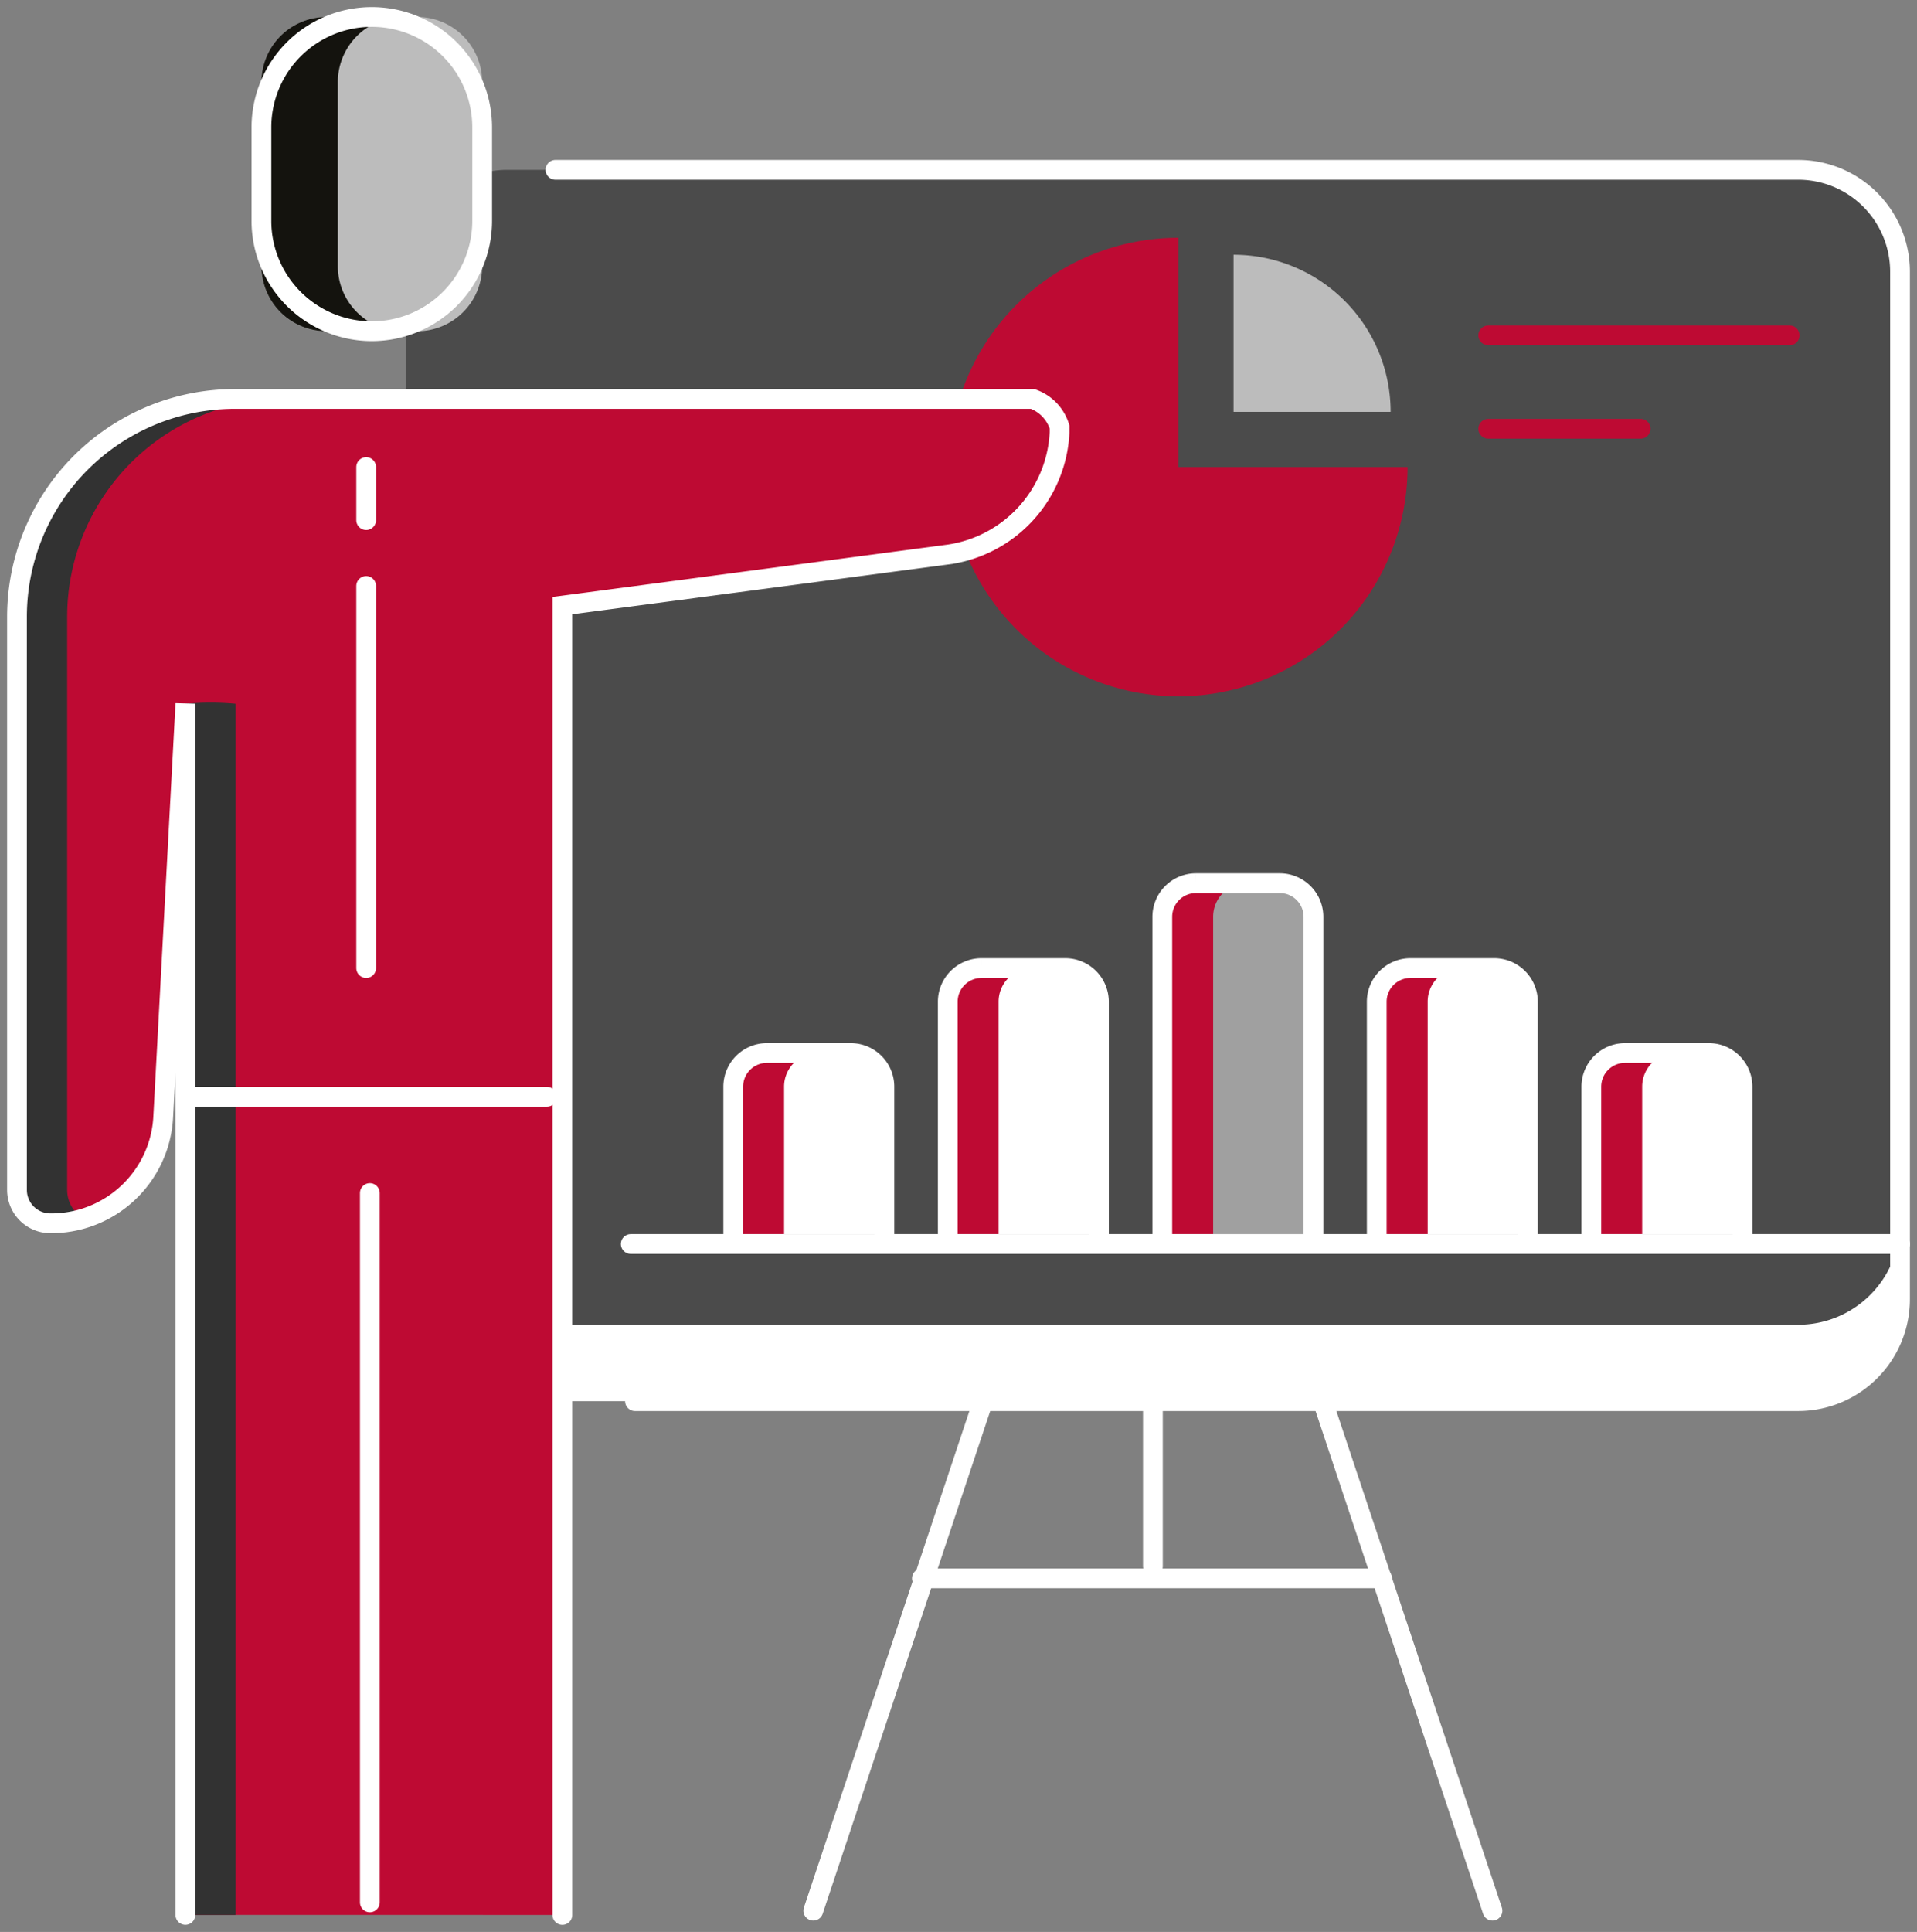
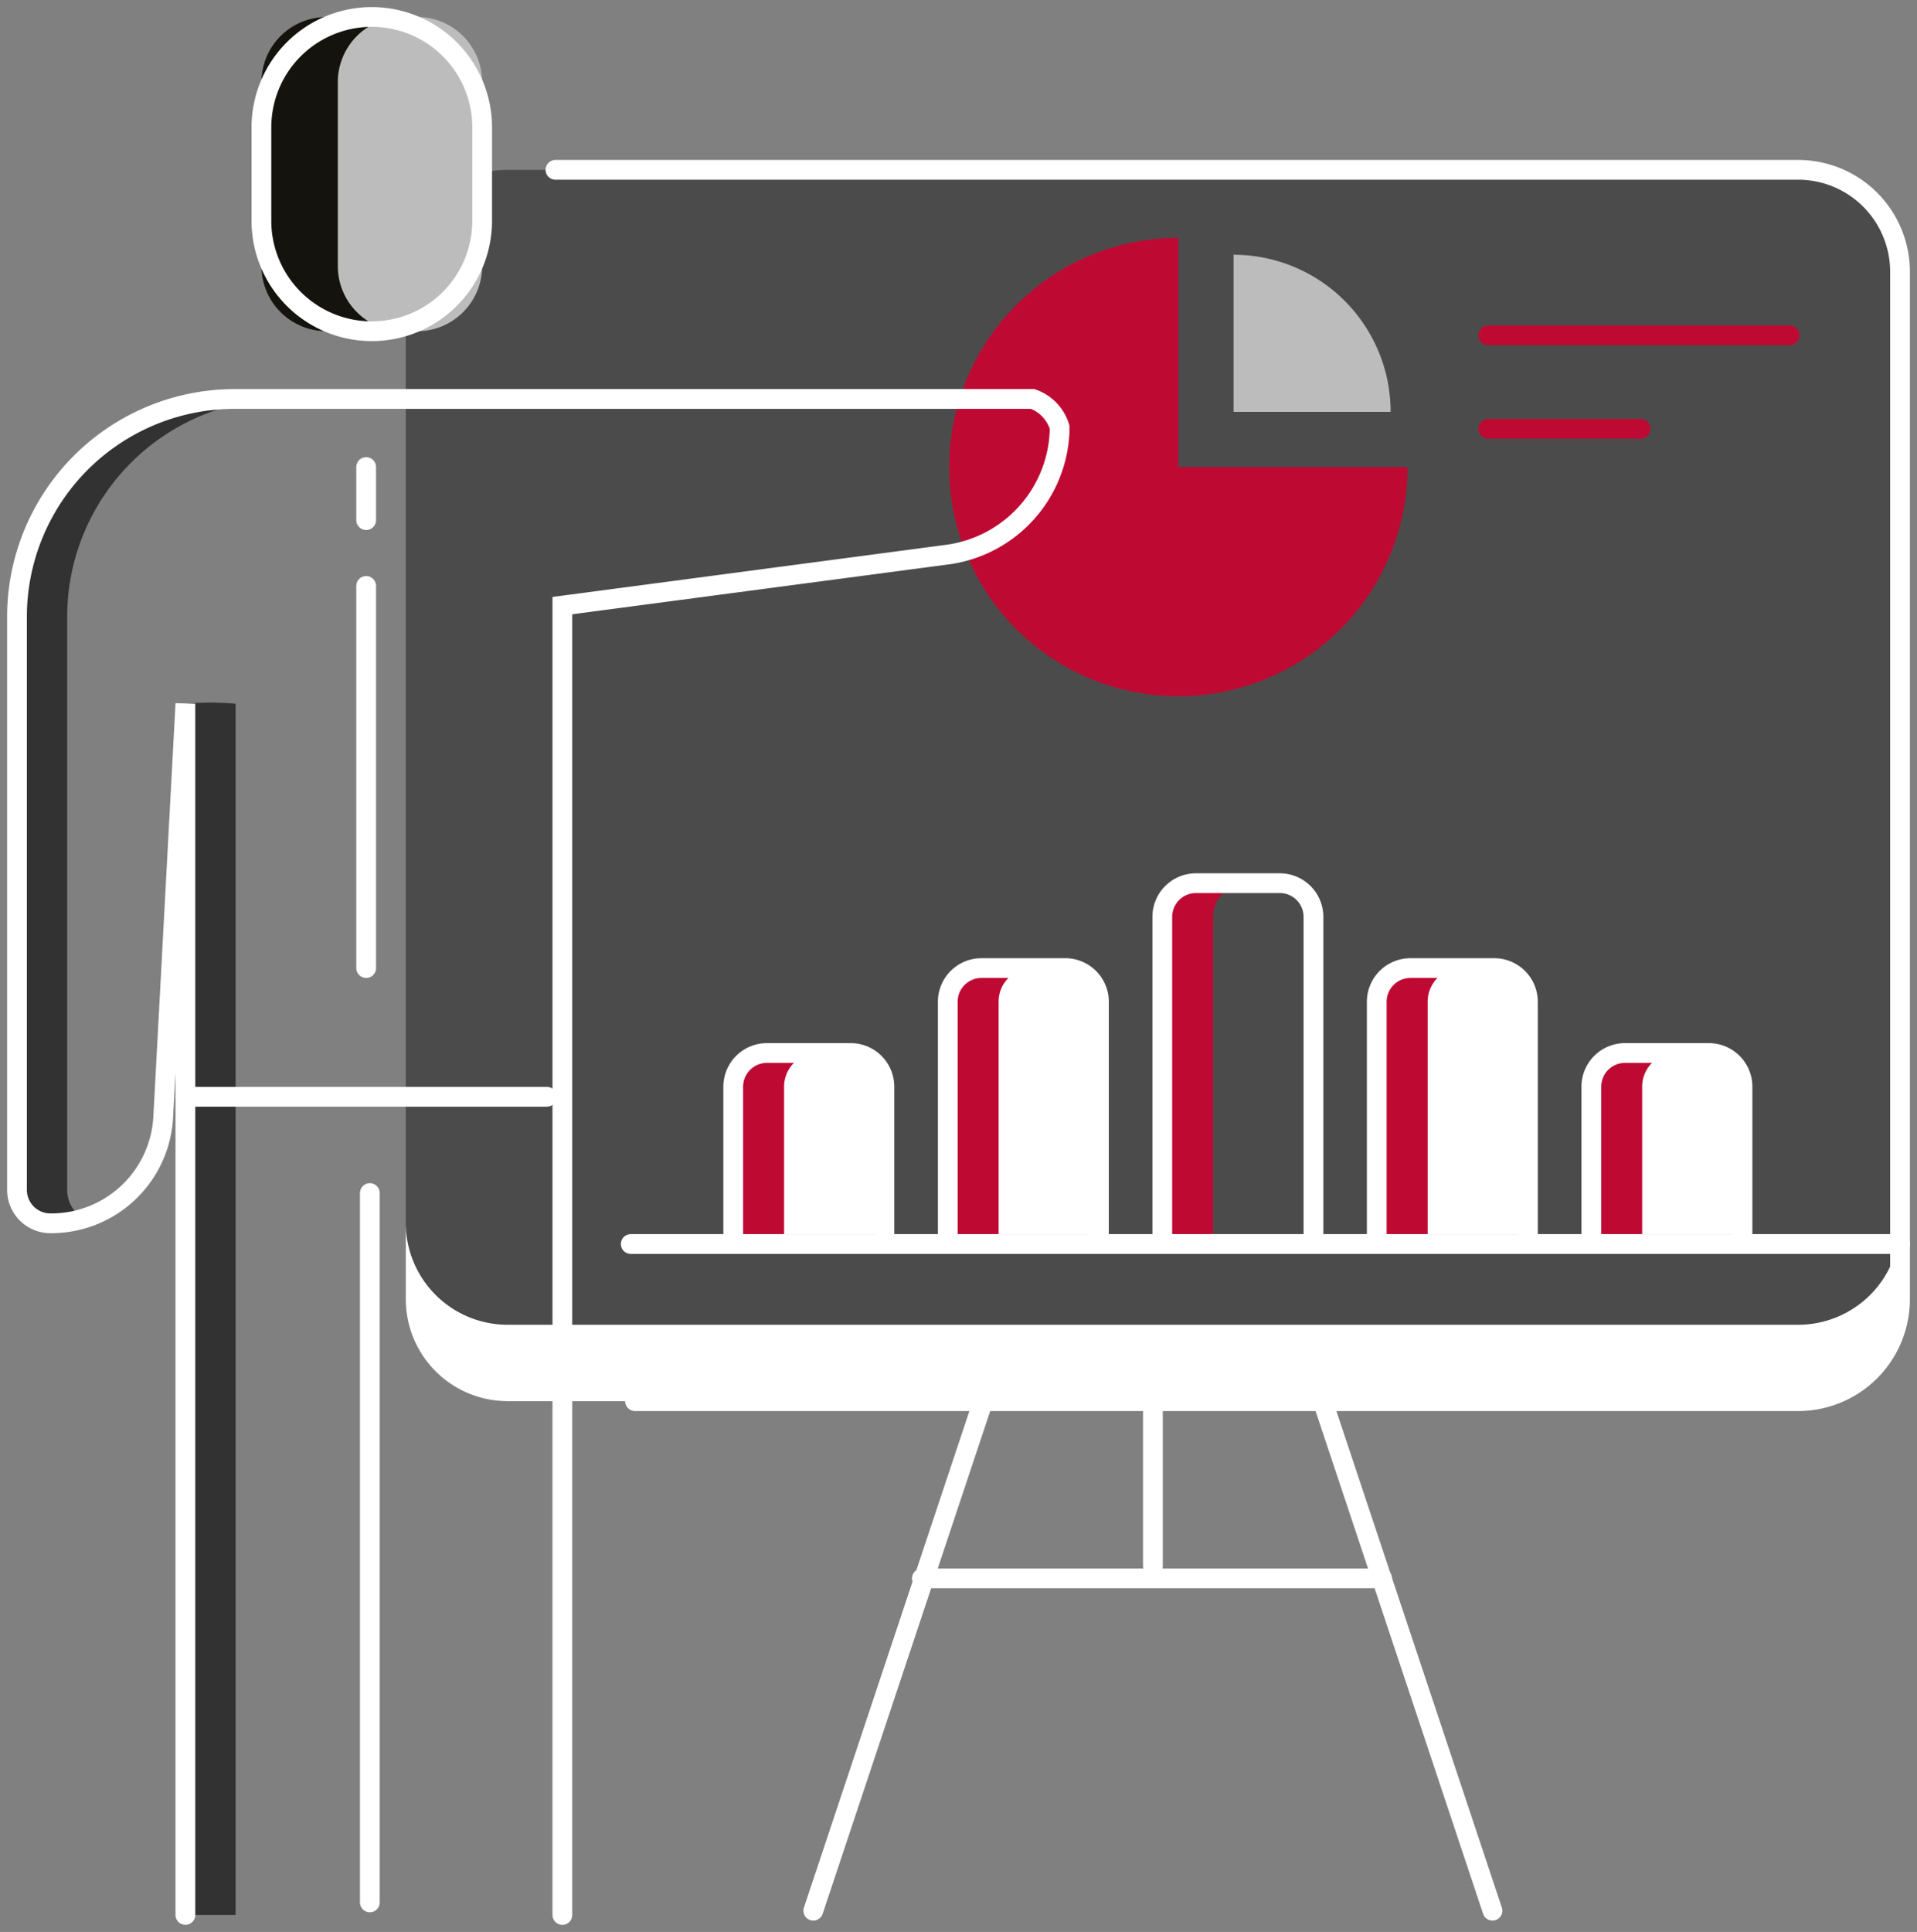
<svg xmlns="http://www.w3.org/2000/svg" id="Group_10304" data-name="Group 10304" width="97.016" height="97.75" viewBox="0 0 97.016 97.75">
  <rect x="0" y="0" width="97.016" height="97.75" fill="#808080" stroke="none" />
  <defs>
    <clipPath id="clip-path">
      <rect id="Rectangle_656" data-name="Rectangle 656" width="97.016" height="97.75" fill="#be0a33" />
    </clipPath>
  </defs>
  <g id="Group_10303" data-name="Group 10303" clip-path="url(#clip-path)">
    <path id="Path_27410" data-name="Path 27410" d="M118.258,82.3H52.948a5.156,5.156,0,0,1-5.156-5.156V25.156A5.156,5.156,0,0,1,52.948,20h65.31a5.156,5.156,0,0,1,5.156,5.156v51.99a5.156,5.156,0,0,1-5.156,5.156" transform="translate(-27.257 -11.407)" fill="#4b4b4b" />
    <path id="Path_27411" data-name="Path 27411" d="M118.258,149.156H52.948A5.156,5.156,0,0,1,47.792,144v3.867a5.156,5.156,0,0,0,5.156,5.156h65.31a5.156,5.156,0,0,0,5.156-5.156V144a5.156,5.156,0,0,1-5.156,5.156" transform="translate(-27.257 -82.127)" fill="#fff" />
    <path id="Path_27412" data-name="Path 27412" d="M65.423,20h62.89a5.156,5.156,0,0,1,5.156,5.156v51.99a5.156,5.156,0,0,1-5.156,5.156H69.449" transform="translate(-37.313 -11.407)" fill="none" stroke="#fff" stroke-linecap="round" stroke-miterlimit="10" stroke-width="1" />
    <path id="Path_27413" data-name="Path 27413" d="M92.3,124H88.046a1.7,1.7,0,0,0-1.7,1.7v7.472H94V125.7a1.7,1.7,0,0,0-1.7-1.7" transform="translate(-49.243 -70.721)" fill="#fff" />
    <path id="Path_27414" data-name="Path 27414" d="M90.624,124H88.046a1.705,1.705,0,0,0-1.7,1.7v7.472h2.578V125.7a1.705,1.705,0,0,1,1.7-1.7" transform="translate(-49.243 -70.721)" fill="#be0a33" />
    <path id="Path_27415" data-name="Path 27415" d="M117.563,114h-4.249a1.7,1.7,0,0,0-1.7,1.7v11.769h7.659V115.7a1.705,1.705,0,0,0-1.7-1.7" transform="translate(-63.654 -65.018)" fill="#fff" />
    <path id="Path_27416" data-name="Path 27416" d="M115.892,114h-2.578a1.7,1.7,0,0,0-1.7,1.7v11.769h2.578V115.7a1.7,1.7,0,0,1,1.7-1.7" transform="translate(-63.654 -65.018)" fill="#be0a33" />
-     <path id="Path_27417" data-name="Path 27417" d="M142.831,104h-4.25a1.705,1.705,0,0,0-1.7,1.7V121.77h7.66V105.7a1.705,1.705,0,0,0-1.7-1.7" transform="translate(-78.064 -59.314)" fill="#a0a0a0" />
    <path id="Path_27418" data-name="Path 27418" d="M141.159,104h-2.578a1.7,1.7,0,0,0-1.7,1.7V121.77h2.578V105.7a1.7,1.7,0,0,1,1.7-1.7" transform="translate(-78.064 -59.314)" fill="#be0a33" />
    <path id="Path_27419" data-name="Path 27419" d="M168.1,114h-4.25a1.705,1.705,0,0,0-1.7,1.7v11.769h7.66V115.7a1.705,1.705,0,0,0-1.7-1.7" transform="translate(-92.475 -65.018)" fill="#fff" />
    <path id="Path_27420" data-name="Path 27420" d="M166.427,114h-2.578a1.7,1.7,0,0,0-1.7,1.7v11.769h2.578V115.7a1.7,1.7,0,0,1,1.7-1.7" transform="translate(-92.476 -65.018)" fill="#be0a33" />
    <path id="Path_27421" data-name="Path 27421" d="M193.366,124h-4.25a1.705,1.705,0,0,0-1.7,1.7v7.472h7.66V125.7a1.705,1.705,0,0,0-1.7-1.7" transform="translate(-106.886 -70.721)" fill="#fff" />
    <path id="Path_27422" data-name="Path 27422" d="M191.695,124h-2.578a1.7,1.7,0,0,0-1.7,1.7v7.472h2.578V125.7a1.7,1.7,0,0,1,1.7-1.7" transform="translate(-106.887 -70.721)" fill="#be0a33" />
    <line id="Line_100" data-name="Line 100" y2="8.353" transform="translate(58.346 70.896)" fill="none" stroke="#fff" stroke-linecap="round" stroke-miterlimit="10" stroke-width="1" />
    <line id="Line_101" data-name="Line 101" x1="8.593" y2="25.78" transform="translate(41.159 70.896)" fill="none" stroke="#fff" stroke-linecap="round" stroke-miterlimit="10" stroke-width="1" />
    <line id="Line_102" data-name="Line 102" x2="8.593" y2="25.78" transform="translate(66.939 70.896)" fill="none" stroke="#fff" stroke-linecap="round" stroke-miterlimit="10" stroke-width="1" />
    <line id="Line_103" data-name="Line 103" x2="23.292" transform="translate(46.655 79.861)" fill="none" stroke="#fff" stroke-linecap="round" stroke-miterlimit="10" stroke-width="1" />
    <path id="Path_27423" data-name="Path 27423" d="M123.393,39.6h11.6a11.6,11.6,0,1,1-11.6-11.6Z" transform="translate(-63.758 -15.969)" fill="#be0a33" />
    <path id="Path_27424" data-name="Path 27424" d="M145.292,37.949V30a7.95,7.95,0,0,1,7.949,7.949Z" transform="translate(-82.864 -17.11)" fill="#bcbcbc" />
    <line id="Line_104" data-name="Line 104" x1="64.236" transform="translate(31.921 62.943)" fill="none" stroke="#fff" stroke-linecap="round" stroke-miterlimit="10" stroke-width="1" />
    <line id="Line_105" data-name="Line 105" x1="15.253" transform="translate(75.318 16.968)" fill="none" stroke="#be0a33" stroke-linecap="round" stroke-miterlimit="10" stroke-width="1" />
    <line id="Line_106" data-name="Line 106" x1="7.712" transform="translate(75.318 21.694)" fill="none" stroke="#be0a33" stroke-linecap="round" stroke-miterlimit="10" stroke-width="1" />
    <path id="Path_27425" data-name="Path 27425" d="M94,133.177v-7.472a1.705,1.705,0,0,0-1.7-1.705h-4.25a1.705,1.705,0,0,0-1.7,1.705v7.472" transform="translate(-49.242 -70.721)" fill="none" stroke="#fff" stroke-linecap="round" stroke-miterlimit="10" stroke-width="1" />
    <path id="Path_27426" data-name="Path 27426" d="M119.268,127.474V115.705a1.705,1.705,0,0,0-1.7-1.705h-4.25a1.705,1.705,0,0,0-1.7,1.705v11.768" transform="translate(-63.653 -65.018)" fill="none" stroke="#fff" stroke-linecap="round" stroke-miterlimit="10" stroke-width="1" />
    <path id="Path_27427" data-name="Path 27427" d="M144.536,121.77V105.705a1.705,1.705,0,0,0-1.7-1.705h-4.25a1.705,1.705,0,0,0-1.7,1.705V121.77" transform="translate(-78.064 -59.314)" fill="none" stroke="#fff" stroke-linecap="round" stroke-miterlimit="10" stroke-width="1" />
    <path id="Path_27428" data-name="Path 27428" d="M169.8,127.474V115.705A1.706,1.706,0,0,0,168.1,114h-4.25a1.706,1.706,0,0,0-1.7,1.705v11.768" transform="translate(-92.475 -65.018)" fill="none" stroke="#fff" stroke-linecap="round" stroke-miterlimit="10" stroke-width="1" />
    <path id="Path_27429" data-name="Path 27429" d="M195.071,133.177v-7.472a1.705,1.705,0,0,0-1.7-1.705h-4.25a1.705,1.705,0,0,0-1.7,1.705v7.472" transform="translate(-106.886 -70.721)" fill="none" stroke="#fff" stroke-linecap="round" stroke-miterlimit="10" stroke-width="1" />
-     <path id="Path_27430" data-name="Path 27430" d="M29.6,123.685V57.436l19.548-2.589a6.554,6.554,0,0,0,5.614-6.17V48.4A2.176,2.176,0,0,0,53.4,46.98H13.025A11.024,11.024,0,0,0,2,58.006V87a1.69,1.69,0,0,0,1.675,1.689h0A5.677,5.677,0,0,0,9.4,83.321L10.522,62.4v61.283Z" transform="translate(-1.14 -26.794)" fill="#be0a33" />
    <path id="Path_27431" data-name="Path 27431" d="M4.541,87v-29A11.024,11.024,0,0,1,15.567,46.979H13.026A11.024,11.024,0,0,0,2,58.005V87a1.69,1.69,0,0,0,1.675,1.689h0a5.681,5.681,0,0,0,1.694-.242A1.682,1.682,0,0,1,4.541,87" transform="translate(-1.141 -26.794)" fill="#323232" />
    <path id="Path_27432" data-name="Path 27432" d="M21.829,82.783v61.283H24.37V82.783a14.155,14.155,0,0,0-2.541,0" transform="translate(-12.447 -47.175)" fill="#323232" />
    <path id="Path_27433" data-name="Path 27433" d="M29.6,123.685V57.436l19.548-2.589a6.554,6.554,0,0,0,5.614-6.17V48.4A2.176,2.176,0,0,0,53.4,46.98H13.025A11.024,11.024,0,0,0,2,58.006V87a1.69,1.69,0,0,0,1.675,1.689h0A5.677,5.677,0,0,0,9.4,83.321L10.522,62.4v61.283" transform="translate(-1.14 -26.794)" fill="none" stroke="#fff" stroke-linecap="round" stroke-miterlimit="10" stroke-width="1" />
    <line id="Line_107" data-name="Line 107" y2="35.891" transform="translate(18.717 60.365)" fill="none" stroke="#fff" stroke-linecap="round" stroke-miterlimit="10" stroke-width="1" />
    <line id="Line_108" data-name="Line 108" x2="18.298" transform="translate(9.382 55.494)" fill="none" stroke="#fff" stroke-linecap="round" stroke-miterlimit="10" stroke-width="1" />
    <path id="Path_27434" data-name="Path 27434" d="M38.669,17.9H34.086A3.294,3.294,0,0,1,30.792,14.6V5.294A3.294,3.294,0,0,1,34.086,2h4.583a3.294,3.294,0,0,1,3.294,3.294V14.6A3.294,3.294,0,0,1,38.669,17.9" transform="translate(-17.562 -1.141)" fill="#bcbcbc" />
    <path id="Path_27435" data-name="Path 27435" d="M34.659,14.6V5.294A3.294,3.294,0,0,1,37.953,2H34.086a3.294,3.294,0,0,0-3.294,3.294V14.6A3.294,3.294,0,0,0,34.086,17.9h3.867A3.294,3.294,0,0,1,34.659,14.6" transform="translate(-17.562 -1.141)" fill="#14130e" />
    <path id="Rectangle_655" data-name="Rectangle 655" d="M5.586,0h0a5.585,5.585,0,0,1,5.585,5.585v4.727A5.586,5.586,0,0,1,5.586,15.9h0A5.586,5.586,0,0,1,0,10.312V5.586A5.586,5.586,0,0,1,5.586,0Z" transform="translate(13.23 0.859)" fill="none" stroke="#fff" stroke-linecap="round" stroke-miterlimit="10" stroke-width="1" />
    <line id="Line_109" data-name="Line 109" y2="2.685" transform="translate(18.531 23.632)" fill="none" stroke="#fff" stroke-linecap="round" stroke-miterlimit="10" stroke-width="1" />
    <line id="Line_110" data-name="Line 110" y1="19.335" transform="translate(18.531 29.647)" fill="none" stroke="#fff" stroke-linecap="round" stroke-miterlimit="10" stroke-width="1" />
  </g>
</svg>